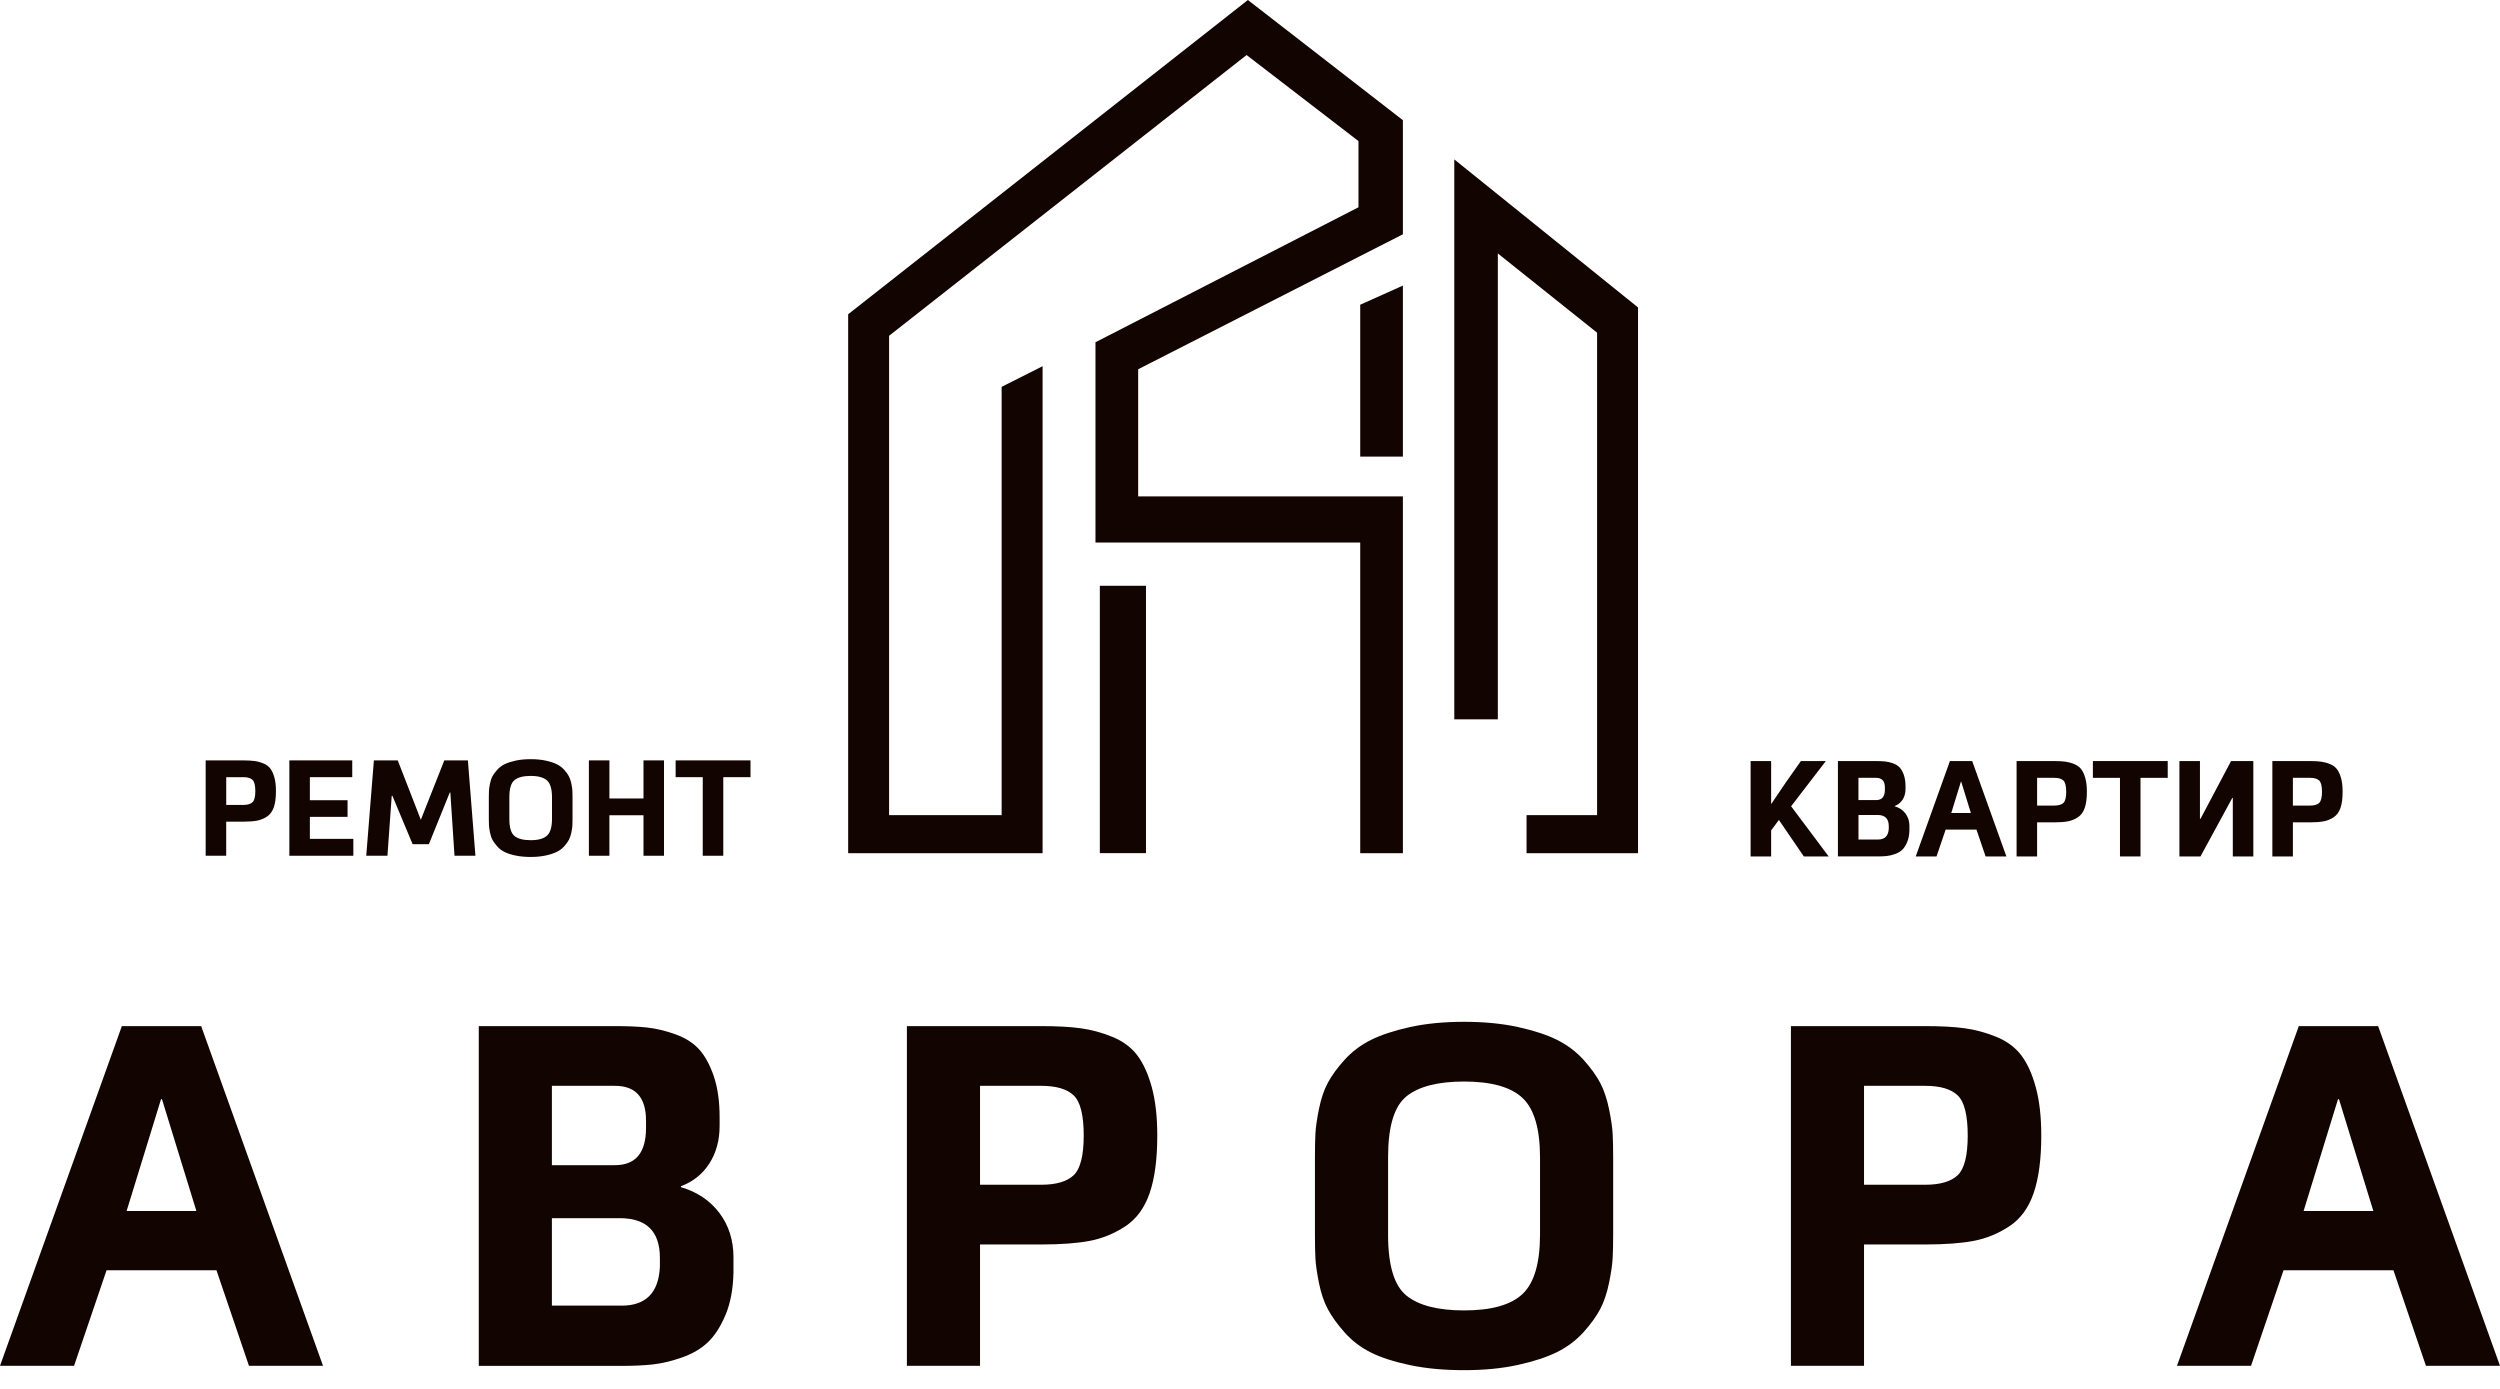
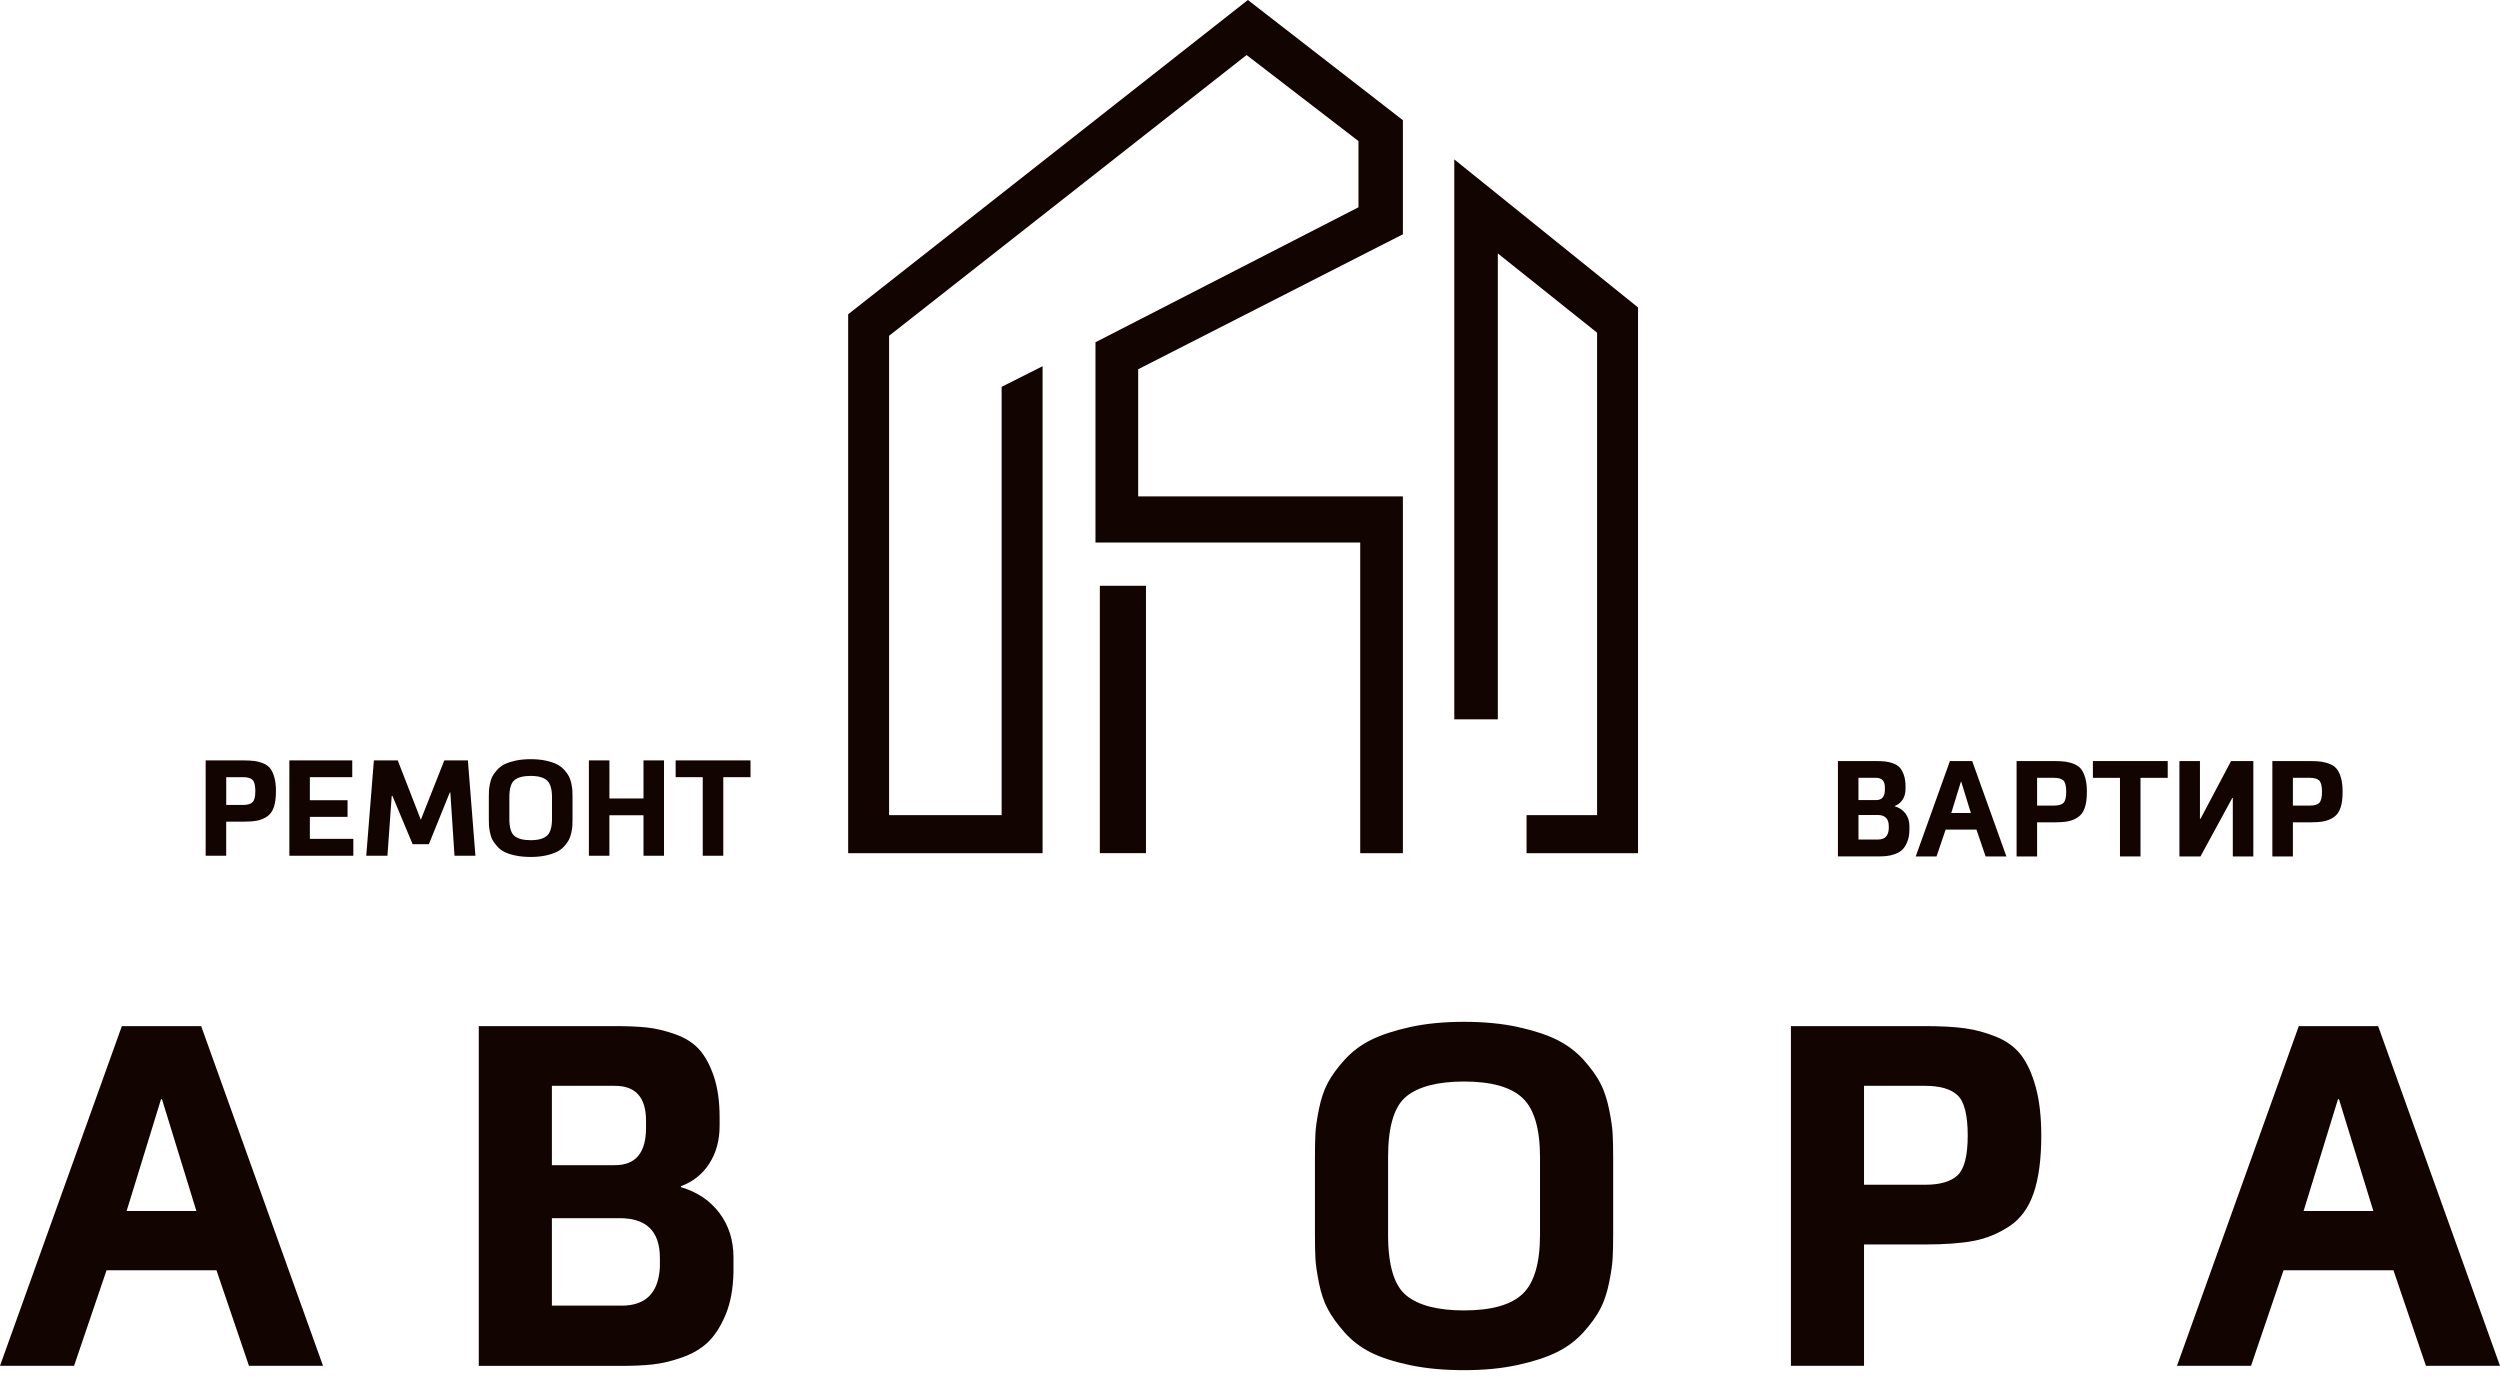
<svg xmlns="http://www.w3.org/2000/svg" width="90" height="50" viewBox="0 0 90 50" fill="none">
  <path d="M3.836 45.73L2.666 49.17H0L4.387 36.94H7.242L11.629 49.17H8.963L7.793 45.73H3.836ZM7.07 43.597L5.831 39.571H5.797L4.558 43.597H7.07Z" fill="#120400" />
  <path d="M17.236 49.17V36.94H22.139C22.598 36.94 22.985 36.956 23.3 36.991C23.616 37.026 23.951 37.106 24.306 37.232C24.662 37.358 24.946 37.536 25.158 37.766C25.37 37.995 25.548 38.316 25.691 38.729C25.834 39.142 25.906 39.641 25.906 40.226V40.535C25.906 41.051 25.783 41.501 25.537 41.886C25.29 42.27 24.949 42.542 24.513 42.703V42.738C25.098 42.909 25.559 43.219 25.898 43.666C26.236 44.114 26.405 44.647 26.405 45.266V45.8C26.393 46.396 26.299 46.906 26.121 47.331C25.943 47.755 25.731 48.085 25.485 48.32C25.238 48.555 24.926 48.738 24.547 48.87C24.169 49.002 23.819 49.085 23.498 49.12C23.177 49.155 22.804 49.172 22.38 49.172H17.236V49.17ZM19.868 41.946H22.139C22.884 41.946 23.257 41.498 23.257 40.604V40.346C23.257 39.508 22.884 39.09 22.139 39.09H19.868V41.946ZM22.38 47.003C23.251 47.003 23.71 46.538 23.756 45.609V45.282C23.756 44.331 23.274 43.854 22.311 43.854H19.868V47.002H22.38V47.003Z" fill="#120400" />
-   <path d="M35.281 44.801V49.17H32.648V36.94H37.482C38.044 36.94 38.517 36.965 38.901 37.017C39.285 37.069 39.667 37.172 40.045 37.327C40.423 37.481 40.722 37.703 40.94 37.989C41.158 38.276 41.332 38.66 41.465 39.142C41.596 39.623 41.662 40.203 41.662 40.879C41.662 41.727 41.571 42.419 41.387 42.952C41.204 43.486 40.911 43.884 40.51 44.148C40.108 44.411 39.681 44.586 39.228 44.672C38.775 44.758 38.193 44.801 37.482 44.801H35.281V44.801ZM37.483 42.651C38.022 42.651 38.411 42.536 38.653 42.307C38.893 42.078 39.014 41.601 39.014 40.879C39.014 40.145 38.893 39.663 38.653 39.434C38.412 39.204 38.022 39.09 37.483 39.09H35.281V42.651H37.483Z" fill="#120400" />
  <path d="M58.074 44.44C58.074 44.772 58.068 45.054 58.056 45.283C58.045 45.512 58.002 45.81 57.927 46.177C57.853 46.545 57.746 46.859 57.609 47.124C57.471 47.387 57.27 47.666 57.007 47.958C56.743 48.25 56.427 48.489 56.06 48.672C55.693 48.855 55.223 49.01 54.65 49.136C54.076 49.263 53.429 49.326 52.706 49.326C51.983 49.326 51.336 49.266 50.762 49.145C50.189 49.025 49.718 48.873 49.351 48.689C48.984 48.506 48.669 48.264 48.405 47.967C48.141 47.669 47.94 47.39 47.803 47.132C47.665 46.874 47.559 46.562 47.484 46.195C47.41 45.828 47.367 45.53 47.355 45.3C47.344 45.071 47.338 44.79 47.338 44.457V41.654C47.338 41.321 47.344 41.04 47.355 40.811C47.367 40.581 47.41 40.283 47.484 39.916C47.559 39.549 47.665 39.236 47.803 38.979C47.94 38.721 48.141 38.445 48.405 38.153C48.669 37.861 48.984 37.623 49.351 37.439C49.718 37.256 50.189 37.101 50.762 36.974C51.336 36.848 51.983 36.785 52.706 36.785C53.429 36.785 54.076 36.848 54.65 36.974C55.223 37.101 55.694 37.255 56.06 37.439C56.427 37.623 56.742 37.861 57.007 38.153C57.27 38.445 57.471 38.724 57.609 38.987C57.746 39.251 57.852 39.566 57.927 39.934C58.002 40.301 58.045 40.599 58.056 40.828C58.068 41.058 58.074 41.339 58.074 41.671V44.44ZM49.971 44.457C49.971 45.558 50.192 46.286 50.633 46.642C51.074 46.997 51.766 47.175 52.706 47.175C53.692 47.175 54.395 46.977 54.813 46.582C55.231 46.186 55.441 45.472 55.441 44.44V41.67C55.441 40.638 55.231 39.924 54.813 39.529C54.395 39.133 53.692 38.935 52.706 38.935C51.766 38.935 51.074 39.113 50.633 39.468C50.191 39.824 49.971 40.553 49.971 41.653V44.457Z" fill="#120400" />
  <path d="M67.105 44.801V49.17H64.473V36.94H69.306C69.868 36.94 70.342 36.965 70.725 37.017C71.11 37.069 71.491 37.172 71.869 37.327C72.247 37.481 72.546 37.703 72.764 37.989C72.982 38.276 73.157 38.66 73.288 39.142C73.42 39.623 73.486 40.203 73.486 40.879C73.486 41.727 73.394 42.419 73.211 42.952C73.028 43.486 72.735 43.884 72.333 44.148C71.932 44.411 71.505 44.586 71.052 44.672C70.599 44.758 70.017 44.801 69.306 44.801H67.105V44.801ZM69.307 42.651C69.846 42.651 70.236 42.536 70.477 42.307C70.718 42.078 70.838 41.601 70.838 40.879C70.838 40.145 70.717 39.663 70.477 39.434C70.236 39.204 69.846 39.09 69.307 39.09H67.105V42.651H69.307Z" fill="#120400" />
  <path d="M82.207 45.73L81.037 49.17H78.371L82.757 36.94H85.613L90 49.17H87.334L86.164 45.73H82.207ZM85.441 43.597L84.203 39.571H84.168L82.929 43.597H85.441Z" fill="#120400" />
  <path d="M8.143 29.581V30.807H7.404V27.374H8.761C8.919 27.374 9.051 27.382 9.159 27.396C9.267 27.41 9.374 27.439 9.48 27.483C9.587 27.526 9.67 27.588 9.732 27.668C9.793 27.749 9.842 27.857 9.879 27.992C9.916 28.127 9.934 28.29 9.934 28.48C9.934 28.718 9.909 28.912 9.857 29.061C9.805 29.211 9.723 29.323 9.611 29.397C9.498 29.471 9.378 29.52 9.251 29.544C9.124 29.568 8.961 29.58 8.761 29.58H8.143V29.581ZM8.762 28.977C8.913 28.977 9.022 28.945 9.09 28.881C9.158 28.816 9.192 28.683 9.192 28.48C9.192 28.274 9.158 28.139 9.09 28.074C9.022 28.01 8.913 27.978 8.762 27.978H8.144V28.977H8.762V28.977Z" fill="#120400" />
  <path d="M10.417 30.807V27.374H12.681V27.978H11.155V28.808H12.512V29.407H11.155V30.199H12.72V30.807H10.417Z" fill="#120400" />
  <path d="M16.212 28.528H16.193L15.439 30.392H14.855L14.126 28.649H14.102L13.948 30.807H13.185L13.46 27.374H14.319L15.15 29.513L15.995 27.374H16.844L17.115 30.807H16.362L16.212 28.528Z" fill="#120400" />
  <path d="M20.611 29.479C20.611 29.572 20.61 29.651 20.606 29.716C20.603 29.78 20.591 29.864 20.57 29.967C20.549 30.07 20.519 30.158 20.481 30.232C20.442 30.307 20.386 30.385 20.312 30.466C20.238 30.549 20.149 30.615 20.046 30.667C19.943 30.719 19.811 30.762 19.65 30.797C19.49 30.833 19.307 30.85 19.105 30.85C18.902 30.85 18.72 30.833 18.559 30.799C18.399 30.766 18.267 30.723 18.163 30.671C18.061 30.62 17.972 30.552 17.898 30.468C17.823 30.385 17.768 30.307 17.729 30.234C17.69 30.162 17.661 30.074 17.64 29.971C17.619 29.868 17.606 29.784 17.603 29.72C17.6 29.656 17.598 29.577 17.598 29.483V28.696C17.598 28.603 17.6 28.524 17.603 28.46C17.606 28.395 17.619 28.312 17.64 28.209C17.661 28.106 17.69 28.018 17.729 27.945C17.768 27.873 17.824 27.796 17.898 27.714C17.972 27.631 18.061 27.565 18.163 27.513C18.267 27.462 18.399 27.419 18.559 27.383C18.72 27.348 18.902 27.33 19.105 27.33C19.308 27.33 19.49 27.348 19.65 27.383C19.811 27.419 19.943 27.462 20.046 27.513C20.149 27.565 20.238 27.631 20.312 27.714C20.386 27.796 20.442 27.874 20.481 27.948C20.519 28.022 20.549 28.11 20.57 28.214C20.591 28.317 20.603 28.401 20.606 28.465C20.609 28.529 20.611 28.608 20.611 28.701V29.479ZM18.337 29.484C18.337 29.793 18.399 29.997 18.523 30.097C18.647 30.197 18.841 30.247 19.104 30.247C19.381 30.247 19.578 30.191 19.696 30.08C19.814 29.969 19.872 29.769 19.872 29.479V28.701C19.872 28.412 19.814 28.211 19.696 28.1C19.578 27.989 19.382 27.933 19.104 27.933C18.84 27.933 18.646 27.983 18.523 28.083C18.399 28.183 18.337 28.387 18.337 28.696V29.484Z" fill="#120400" />
  <path d="M23.165 29.349H21.938V30.807H21.2V27.374H21.939V28.745H23.166V27.374H23.904V30.807H23.166V29.349H23.165Z" fill="#120400" />
  <path d="M25.299 27.978H24.323V27.374H27.018V27.978H26.038V30.807H25.299V27.978Z" fill="#120400" />
-   <path d="M63.761 29.895V30.832H63.022V27.398H63.761V28.949L64.277 28.186L64.832 27.398H65.73L64.48 29.026L65.832 30.832H64.938L64.04 29.518L63.761 29.895Z" fill="#120400" />
  <path d="M66.165 30.832V27.398H67.542C67.67 27.398 67.779 27.404 67.868 27.413C67.956 27.422 68.05 27.445 68.15 27.48C68.249 27.515 68.329 27.566 68.389 27.63C68.449 27.694 68.499 27.784 68.539 27.9C68.579 28.016 68.599 28.156 68.599 28.32V28.407C68.599 28.552 68.564 28.678 68.495 28.786C68.426 28.894 68.33 28.971 68.208 29.016V29.025C68.372 29.074 68.501 29.16 68.597 29.286C68.691 29.412 68.739 29.561 68.739 29.735V29.885C68.736 30.052 68.71 30.195 68.659 30.314C68.609 30.433 68.55 30.526 68.48 30.592C68.411 30.658 68.324 30.71 68.217 30.747C68.111 30.784 68.013 30.807 67.922 30.817C67.832 30.826 67.728 30.831 67.608 30.831H66.165V30.832ZM66.904 28.803H67.542C67.751 28.803 67.856 28.678 67.856 28.427V28.354C67.856 28.119 67.751 28.002 67.542 28.002H66.904V28.803ZM67.609 30.223C67.854 30.223 67.983 30.093 67.996 29.832V29.74C67.996 29.473 67.861 29.339 67.59 29.339H66.905V30.223H67.609Z" fill="#120400" />
  <path d="M70.043 29.866L69.715 30.832H68.966L70.197 27.398H70.999L72.23 30.832H71.482L71.153 29.866H70.043ZM70.951 29.267L70.603 28.137H70.594L70.246 29.267H70.951Z" fill="#120400" />
  <path d="M73.336 29.605V30.832H72.597V27.398H73.954C74.112 27.398 74.245 27.406 74.353 27.42C74.46 27.435 74.567 27.463 74.674 27.507C74.78 27.551 74.863 27.612 74.925 27.693C74.986 27.773 75.035 27.881 75.072 28.016C75.109 28.151 75.128 28.314 75.128 28.504C75.128 28.742 75.102 28.936 75.05 29.086C74.999 29.235 74.917 29.347 74.804 29.421C74.692 29.496 74.572 29.544 74.444 29.568C74.317 29.593 74.154 29.605 73.954 29.605H73.336V29.605ZM73.954 29.001C74.105 29.001 74.215 28.969 74.283 28.905C74.35 28.841 74.384 28.707 74.384 28.504C74.384 28.298 74.35 28.163 74.283 28.098C74.215 28.034 74.106 28.002 73.954 28.002H73.336V29.001H73.954Z" fill="#120400" />
  <path d="M76.319 28.002H75.344V27.398H78.038V28.002H77.058V30.832H76.319V28.002Z" fill="#120400" />
  <path d="M80.318 27.398H81.12V30.832H80.381V28.727H80.362L79.217 30.832H78.459V27.398H79.198V29.48H79.217L80.318 27.398Z" fill="#120400" />
  <path d="M82.544 29.605V30.832H81.805V27.398H83.161C83.319 27.398 83.452 27.406 83.56 27.42C83.668 27.435 83.775 27.463 83.881 27.507C83.987 27.551 84.071 27.612 84.132 27.693C84.193 27.773 84.242 27.881 84.279 28.016C84.316 28.151 84.334 28.314 84.334 28.504C84.334 28.742 84.309 28.936 84.257 29.086C84.206 29.235 84.123 29.347 84.011 29.421C83.898 29.496 83.778 29.544 83.651 29.568C83.524 29.593 83.361 29.605 83.161 29.605H82.544V29.605ZM83.162 29.001C83.313 29.001 83.423 28.969 83.49 28.905C83.558 28.841 83.592 28.707 83.592 28.504C83.592 28.298 83.558 28.163 83.49 28.098C83.423 28.034 83.314 28.002 83.162 28.002H82.544V29.001H83.162Z" fill="#120400" />
  <path d="M30.534 11.313V30.714H32.007H36.059H37.533V29.345V13.184L36.059 13.926V29.345H32.007V12.088L44.877 1.981L48.905 5.079V7.462L39.437 12.321V19.532H48.968V30.714H50.504V17.871H40.974V13.293L50.504 8.434V4.327L44.924 0L30.534 11.313Z" fill="#120400" />
  <path d="M52.354 5.738V25.897H53.922V9.124L57.495 11.977V29.345H54.956V30.715H57.495H58.969V13.2V11.313V11.068L52.354 5.738Z" fill="#120400" />
  <path d="M41.255 21.088H39.594V30.713H41.255V21.088Z" fill="#120400" />
-   <path d="M50.504 16.438H48.968V10.97L50.504 10.281V16.438Z" fill="#120400" />
+   <path d="M50.504 16.438H48.968V10.97V16.438Z" fill="#120400" />
</svg>